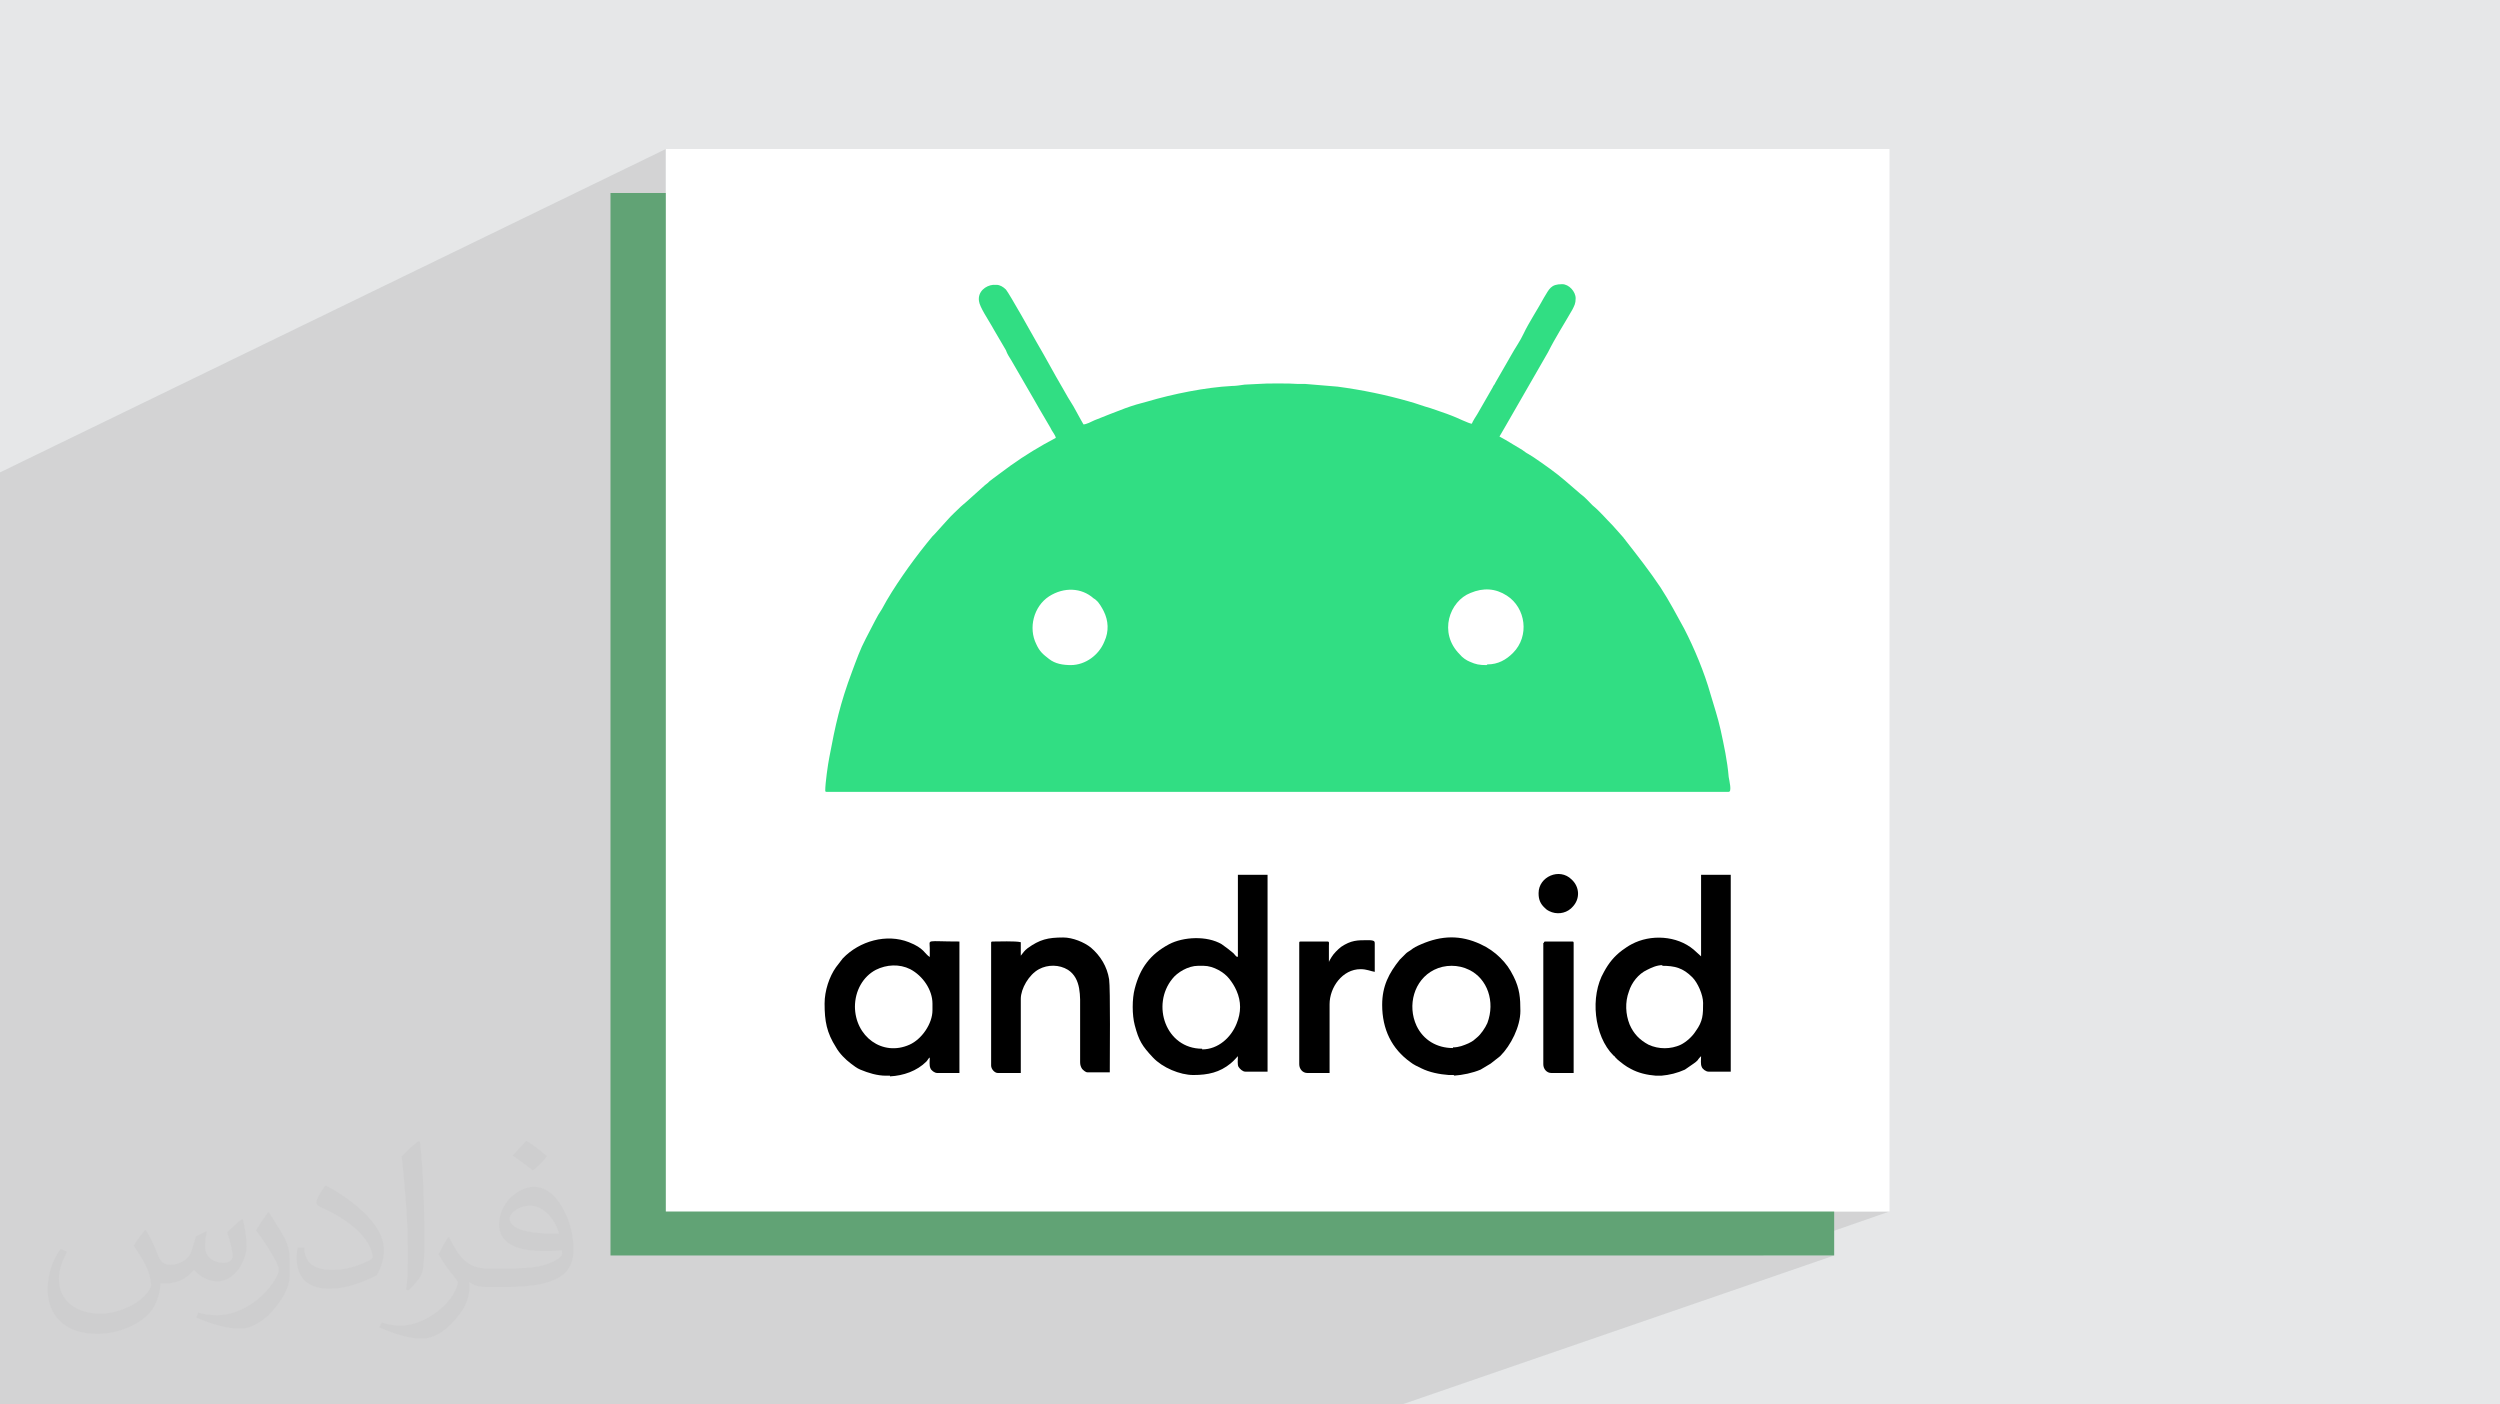
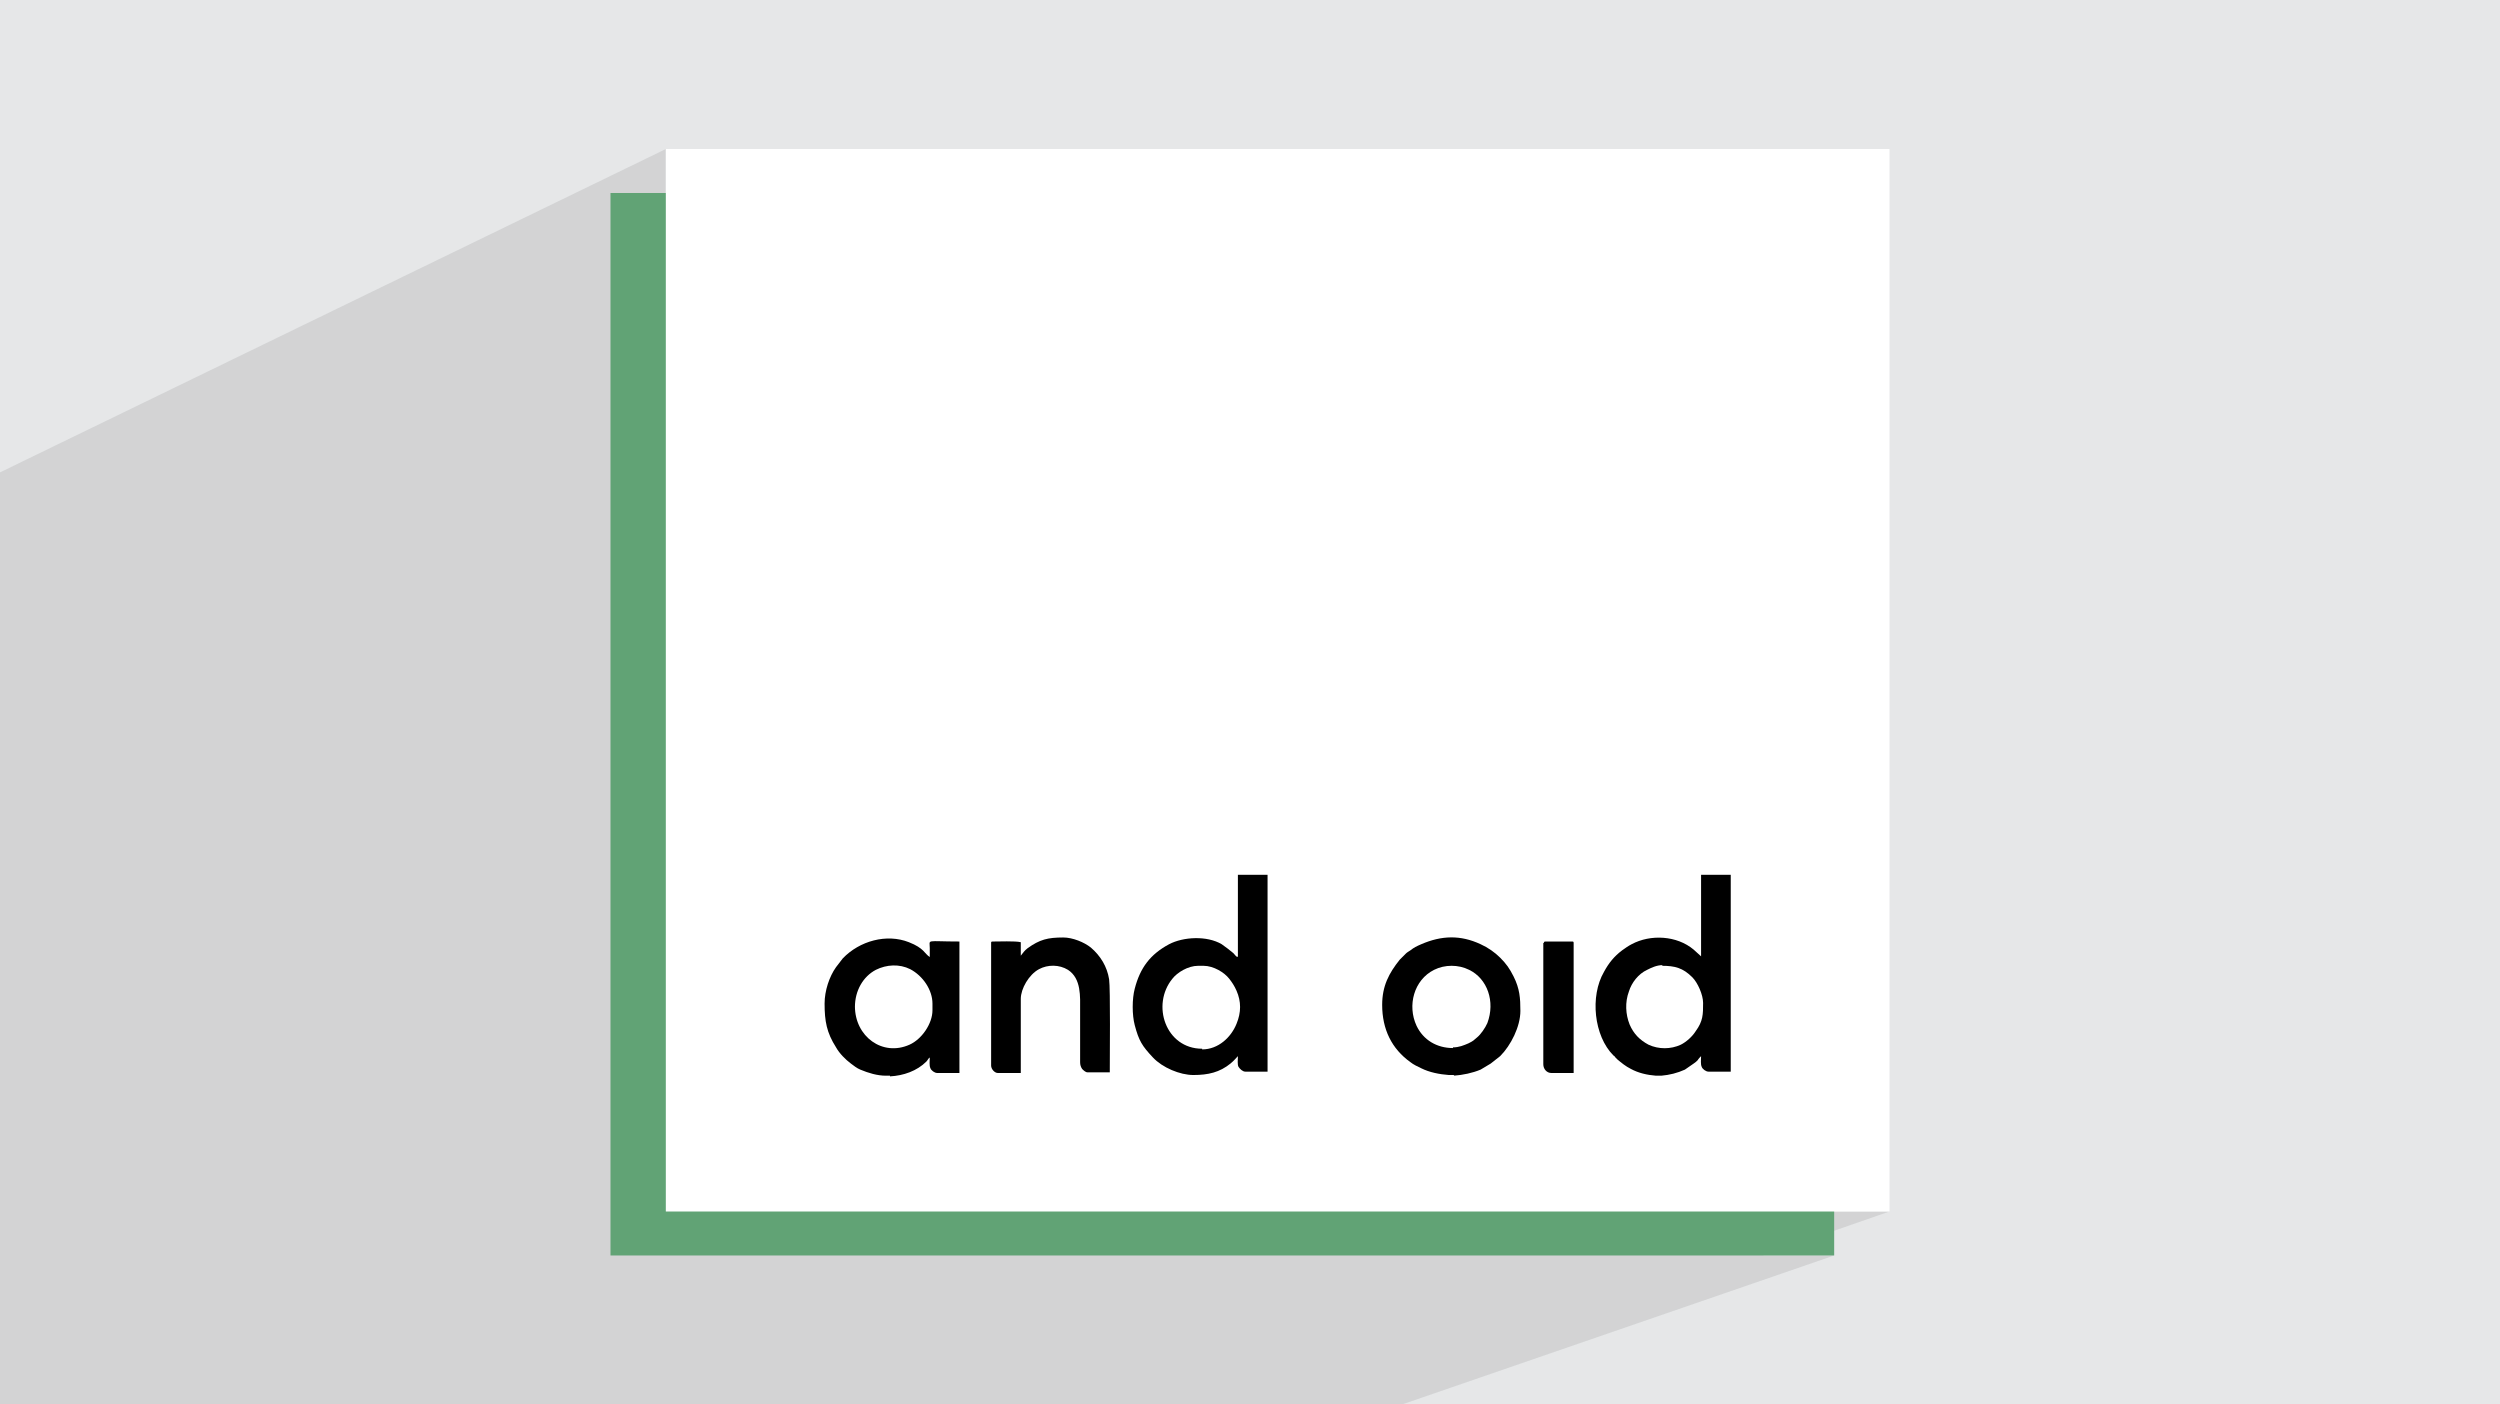
<svg xmlns="http://www.w3.org/2000/svg" xml:space="preserve" width="94.192mm" height="52.917mm" version="1.0" style="shape-rendering:geometricPrecision; text-rendering:geometricPrecision; image-rendering:optimizeQuality; fill-rule:evenodd; clip-rule:evenodd" viewBox="0 0 9404.92 5283.66">
  <defs>
    <style type="text/css">
   
    .fil3 {fill:#61A375}
    .fil5 {fill:black}
    .fil6 {fill:#31DE83}
    .fil4 {fill:white}
    .fil2 {fill:#373435;fill-opacity:0.031}
    .fil1 {fill:#2B2A29;fill-opacity:0.102}
    .fil0 {fill:#E6E7E8}
   
  </style>
  </defs>
  <g id="Layer_x0020_1">
    <polygon class="fil0" points="-0,0 9404.92,0 9404.92,5283.66 -0,5283.66 " />
    <polygon class="fil1" points="-0,4574.41 -0,4516.38 -0,4282.94 -0,4276.29 -0,4209.71 -0,4200.99 -0,4200.02 -0,4168.2 -0,4167.37 -0,4064.4 -0,4017.12 -0,4006.35 -0,3962.9 -0,3939.52 -0,3932.64 -0,3901.68 -0,3872.95 -0,3861.29 -0,3809.65 -0,3806.56 -0,3794.92 -0,3760.76 -0,3740.34 -0,3731.22 -0,3652.43 -0,3646.17 -0,3627.38 -0,3572.47 -0,3556.1 -0,3552.19 -0,3522.84 -0,3496.89 -0,3490.14 -0,3459.57 -0,3452.85 -0,3447.15 -0,3431.38 -0,3405.23 -0,3404.01 -0,3403.49 -0,3362.66 -0,3278.66 -0,3238.26 -0,3072.92 -0,3030.01 -0,2945.33 -0,2924.97 -0,2819.47 -0,2782.66 -0,1837.72 -0,1777.09 2504.8,560.61 2504.8,1632.82 3715.34,1077.12 3705.7,1082.54 3697.15,1089.6 3690.15,1098.21 3685.14,1108.27 3682.57,1119.69 3682.88,1132.41 3685.16,1142.05 3689.7,1153.49 3695.9,1166.11 3703.17,1179.32 3710.92,1192.54 3718.55,1205.17 3725.46,1216.61 3731.07,1226.25 3732.76,1228.89 3734.09,1231.17 3735.18,1233.21 3736.14,1235.13 3737.11,1237.05 3738.2,1239.09 3739.53,1241.37 3741.22,1244.01 3784.33,1317.57 3786.35,1323.05 3788.57,1328.15 3790.97,1332.94 3793.53,1337.54 3796.19,1342.01 3798.95,1346.45 3801.77,1350.95 3804.62,1355.61 3888.32,1500.18 3891.07,1504.82 3893.64,1509.3 3896.08,1513.64 3898.47,1517.93 3900.85,1522.23 3903.3,1526.57 3905.87,1531.04 3908.61,1535.69 3951.73,1609.24 3953.95,1614 3956.68,1618.75 3959.71,1623.51 3962.82,1628.26 3965.82,1633.02 3968.49,1637.77 3970.63,1642.53 3971.52,1645.58 4116.62,1581.36 4112.37,1583.46 4107.42,1585.87 4102,1588.4 3971.67,1646.09 3972.02,1647.29 3961.08,1653.05 3950.15,1658.93 3939.24,1664.92 3928.34,1671.02 3917.48,1677.23 3906.65,1683.53 3895.87,1689.93 3885.14,1696.43 3874.47,1703.01 3863.87,1709.68 3853.34,1716.43 3842.89,1723.26 3832.54,1730.16 3822.27,1737.14 3812.12,1744.18 3802.07,1751.28 3743.73,1794.39 3740.99,1796.29 3738.42,1798.2 3735.97,1800.09 3733.59,1802 3731.2,1803.9 3728.75,1805.81 3726.19,1807.7 3723.44,1809.61 3721.54,1811.51 3719.6,1813.41 3717.6,1815.31 3715.51,1817.22 3713.31,1819.12 3710.96,1821.02 3708.43,1822.92 3705.69,1824.83 3632.13,1890.78 3630.22,1892.57 3628.29,1894.22 3626.29,1895.82 3624.2,1897.44 3622,1899.17 3619.65,1901.12 3617.11,1903.37 3614.38,1905.99 3608.46,1911.82 3602.18,1917.85 3595.66,1924.05 3589.02,1930.41 3582.38,1936.88 3575.86,1943.44 3569.58,1950.07 3563.65,1956.72 3515.47,2009.98 3514.52,2010.93 3513.56,2011.87 3512.61,2012.83 3511.66,2013.78 3510.72,2014.73 3509.76,2015.68 3508.81,2016.64 3507.86,2017.59 3485.03,2045.48 3479.33,2052.64 3473.62,2059.86 3467.93,2067.13 3462.25,2074.45 3456.58,2081.82 3450.93,2089.22 3445.29,2096.67 3439.69,2104.13 3434.12,2111.64 3428.58,2119.17 3423.08,2126.73 3417.62,2134.3 3417.01,2135.15 5850.82,1072.29 5841.6,1076.36 5834.06,1082 5827.59,1089.19 5821.58,1097.89 5815.38,1108.08 5808.38,1119.72 5804.37,1127.08 5800.01,1134.86 5795.34,1143 5790.42,1151.43 5785.31,1160.09 5780.06,1168.95 5774.73,1177.92 5769.38,1186.93 5764.04,1195.96 5758.81,1204.93 5753.71,1213.78 5748.81,1222.45 5744.15,1230.88 5739.82,1239.01 5735.84,1246.79 5732.28,1254.15 5727.2,1264.62 5721.54,1275.08 5715.48,1285.54 5709.14,1296.01 5702.69,1306.47 5696.26,1316.93 5690.02,1327.39 5684.09,1337.85 5682.41,1340.49 5681.08,1342.77 5679.99,1344.81 5679.02,1346.73 5678.05,1348.65 5676.97,1350.7 5675.64,1352.97 5673.95,1355.61 5625.76,1439.31 5624.7,1441.95 5623.47,1444.22 5622.11,1446.27 5620.69,1448.19 5619.27,1450.1 5617.91,1452.15 5616.68,1454.43 5615.62,1457.06 5557.28,1558.52 5555.05,1561.92 5552.32,1566.21 5549.3,1571.09 5546.18,1576.27 5543.19,1581.46 5540.51,1586.34 5538.38,1590.63 5536.99,1594.03 4065.08,2223.75 4066.27,2224.06 4076.52,2227.66 4086.47,2232.15 4096.08,2237.53 4105.3,2243.8 4114.09,2250.96 4115.88,2251.91 4117.46,2252.86 4118.86,2253.82 4120.11,2254.77 4121.25,2255.71 4122.3,2256.66 4123.28,2257.62 4124.24,2258.57 4128.14,2262.09 4132.16,2266.7 4136.19,2272.08 4140.08,2277.91 4143.76,2283.86 4147.06,2289.6 4149.9,2294.81 4152.13,2299.15 4155.28,2305.87 4158.06,2312.69 4160.48,2319.61 4162.52,2326.61 4164.17,2333.7 4165.42,2340.84 4166.27,2348.04 4166.71,2355.26 4166.74,2362.53 4166.35,2369.81 4165.52,2377.11 4164.26,2384.4 4162.55,2391.67 4160.38,2398.92 4157.77,2406.13 4154.67,2413.29 4150.52,2422.64 4145.68,2431.67 4140.21,2440.32 4134.14,2448.55 4127.5,2456.35 4120.34,2463.67 4112.68,2470.46 4104.58,2476.69 4096.05,2482.34 4087.15,2487.34 4077.91,2491.69 3111.91,2898.66 3111.5,2901.59 3110.28,2910.7 3109.13,2919.85 3108.05,2928.91 3107.09,2937.72 3106.25,2946.18 3105.55,2954.14 3105.03,2961.49 3104.7,2968.09 3104.58,2973.8 3104.69,2975.48 3105.02,2976.73 3105.52,2977.63 3106.17,2978.24 3106.94,2978.6 3107.79,2978.79 3108.7,2978.86 3109.65,2978.87 3721.13,2978.87 5531.94,2230.67 5540.94,2227.14 5549.89,2224.14 5558.77,2221.69 5567.6,2219.78 5576.37,2218.41 5585.07,2217.61 5593.73,2217.36 5602.32,2217.67 5610.85,2218.55 5619.32,2220 5627.73,2222.02 5636.09,2224.61 5644.37,2227.79 5652.61,2231.54 5660.78,2235.89 5668.9,2240.82 5681.56,2250.06 5692.87,2260.59 5702.82,2272.23 5711.34,2284.84 5718.43,2298.28 5724.05,2312.37 5728.16,2326.99 5730.72,2341.95 5731.71,2357.13 5731.09,2372.37 5728.84,2387.51 5724.89,2402.39 5719.25,2416.88 5711.86,2430.81 5702.7,2444.04 5691.72,2456.41 5681.97,2465.55 5671.67,2473.84 5660.78,2481.19 5649.24,2487.47 5636.99,2492.57 4439.65,2978.87 6503.33,2978.87 4887.7,3604.49 4887.7,3618.59 5071.15,3547.61 5058.57,3553.9 5044.95,3562.27 5040.1,3566.29 5035.13,3570.7 5030.15,3575.42 5025.3,3580.34 5020.68,3585.37 5016.43,3590.44 5012.63,3595.45 5009.45,3600.31 5001.84,3612.99 5001.11,3614.56 5000.83,3615.29 5833.14,3294.05 5823.92,3298.7 5815.41,3304.52 5807.75,3311.43 5801.12,3319.33 5795.68,3328.16 5791.58,3337.83 5789.02,3348.25 5788.12,3359.35 5788.12,3361.9 5788.47,3370.12 5789.51,3377.68 5791.19,3384.64 5793.51,3391.07 5796.41,3397.02 5799.89,3402.56 5803.89,3407.74 5808.41,3412.62 5811.04,3415.25 5813.36,3417.5 5815.5,3419.44 5817.6,3421.18 5819.82,3422.8 5822.32,3424.4 5825.22,3426.04 5828.7,3427.84 5838.53,3431.87 5848.87,3434.46 5859.51,3435.55 5870.23,3435.13 5880.84,3433.16 5891.12,3429.63 5217.76,3687.08 5217.43,3687.83 5213.4,3698.18 5209.84,3708.81 5206.83,3719.64 5410.64,3641.85 5418.75,3639.23 5427,3637.09 5435.38,3635.43 5443.85,3634.24 5452.38,3633.53 5460.93,3633.29 5469.48,3633.53 5478.01,3634.24 5486.47,3635.43 5492.26,3636.57 6399.39,3290.88 6399.39,3597.78 6295.5,3636.65 6300.2,3637.58 6307.24,3639.37 6314.1,3641.55 6320.81,3644.13 6327.4,3647.17 6333.91,3650.68 6340.37,3654.7 6346.82,3659.25 6353.29,3664.37 6359.81,3670.07 6366.41,3676.41 6373.98,3685.13 6381.31,3695.75 6388.17,3707.81 6394.31,3720.81 6399.5,3734.28 6403.51,3747.76 6406.08,3760.75 6406.99,3772.8 6406.94,3788.19 6406.55,3802.28 6405.52,3815.42 6403.51,3827.96 6400.18,3840.27 6395.22,3852.7 6388.3,3865.6 6379.09,3879.33 6373.89,3886.92 6367.88,3894.38 6361.22,3901.61 6354.05,3908.49 6346.52,3914.89 6338.79,3920.69 6331,3925.79 6323.3,3930.05 6316.08,3933.18 6112.92,4007.78 6114.65,4009.01 6121.25,4013.31 6128.22,4017.45 6135.6,4021.36 6146.29,4026.71 6157.4,4031.39 6168.86,4035.4 6180.62,4038.8 6192.62,4041.6 6204.8,4043.83 6205.78,4043.97 6399.39,3973.17 6399.29,3978.15 6399.07,3983.44 6398.85,3988.91 6398.76,3994.41 6398.89,3999.8 6399.39,4004.92 6400.36,4009.62 6401.93,4013.75 6403.33,4016.7 6405.53,4019.73 6408.39,4022.71 6411.75,4025.49 6415.48,4027.89 6419.4,4029.8 6423.4,4031.06 6427.29,4031.51 6510.99,4031.51 5063.19,4557.65 7108.28,4557.65 6631.43,4723.05 6900.12,4723.05 5274.1,5283.66 5015.17,5283.66 3065.41,5283.66 2988.23,5283.66 2919.93,5283.66 2889.06,5283.66 2862.91,5283.66 2862.9,5283.66 2844.17,5283.66 2815.37,5283.66 2693.7,5283.66 2638.72,5283.66 2637.54,5283.66 2562.33,5283.66 2558.02,5283.66 2533.09,5283.66 2532.03,5283.66 2506.05,5283.66 2455.87,5283.66 2345.58,5283.66 2324.86,5283.66 2179.17,5283.66 2141.77,5283.66 2137.81,5283.66 2119.08,5283.66 2053.26,5283.66 1960.43,5283.66 1894.31,5283.66 1893.38,5283.66 1892.88,5283.66 1882.91,5283.66 1876.68,5283.66 1867.23,5283.66 1866.85,5283.66 1846.41,5283.66 1842.59,5283.66 1828.22,5283.66 1772.21,5283.66 1704.76,5283.66 1686.03,5283.66 1608.81,5283.66 1572.56,5283.66 1550.15,5283.66 1546.05,5283.66 1500.25,5283.66 1458.42,5283.66 1381.23,5283.66 1314.71,5283.66 1280.59,5283.66 1247.2,5283.66 1242.9,5283.66 1240.63,5283.66 1233.91,5283.66 1231.86,5283.66 1229.54,5283.66 1214.17,5283.66 1170.16,5283.66 1109.12,5283.66 1050.13,5283.66 1041.98,5283.66 982.32,5283.66 932.65,5283.66 929.01,5283.66 927.54,5283.66 917.82,5283.66 917.15,5283.66 904.89,5283.66 872,5283.66 858.31,5283.66 855.73,5283.66 841.44,5283.66 840.59,5283.66 839.95,5283.66 838.93,5283.66 838.09,5283.66 793.94,5283.66 790.83,5283.66 788.08,5283.66 723.2,5283.66 683.27,5283.66 683.24,5283.66 678.15,5283.66 673.71,5283.66 651.03,5283.66 626.27,5283.66 624.53,5283.66 614.39,5283.66 594.59,5283.66 584.11,5283.66 580.47,5283.66 551.4,5283.66 534.83,5283.66 492.75,5283.66 445.16,5283.66 418.58,5283.66 409.81,5283.66 401.47,5283.66 332.12,5283.66 328.54,5283.66 324.25,5283.66 294.18,5283.66 275.92,5283.66 262.57,5283.66 260.25,5283.66 258.92,5283.66 258.88,5283.66 222.15,5283.66 190.38,5283.66 184.39,5283.66 170.34,5283.66 160.97,5283.66 27.7,5283.66 -0,5283.66 -0,5280.48 -0,5279.66 -0,5275.13 -0,5260.64 -0,5232.45 -0,5190.5 -0,5187.8 -0,5184.17 -0,5164.58 -0,5138.39 -0,5125.16 -0,5120.56 -0,5104.38 -0,5096.62 -0,5069.81 -0,5067.48 -0,5036.35 -0,5032.91 -0,5016.06 -0,5015.58 -0,5000.72 -0,4970.53 -0,4969.84 -0,4948.93 -0,4905.53 -0,4884.55 -0,4863.49 -0,4782.05 -0,4774.7 -0,4773.38 -0,4769.95 " />
-     <path class="fil2" d="M548.54 4627.69c17.95,27.21 29.6,53.36 40.96,82.43 8.45,16.91 12.93,48.09 52.57,48.09 11.61,0 28.28,-3.42 43.06,-11.61 16.63,-8.73 29.32,-21.94 35.94,-42l15.85 -53.36 38.57 -19.02 2.64 2.64c-5.27,20.09 -6.59,39.36 -6.59,54.43 0,44.63 38.57,61.56 69.22,61.56 17.95,0 34.09,-8.73 34.09,-25.11 0,-21.13 -8.98,-57.06 -20.62,-89.29 17.95,-17.95 35.94,-35.94 56.53,-50.47l3.17 1.6c8.98,38.04 14,75.56 14,100.66 0,24.57 -10.83,51.79 -19.81,69.49 -18.49,34.87 -51.25,62.62 -90.87,62.62 -30.1,0 -63.65,-15.07 -86.66,-43.06l-1.32 0c-21.66,26.96 -55.22,51.25 -108.86,51.25l-16.63 0c-2.64,35.41 -10.29,60.49 -21.94,82.95 -31.95,62.34 -126.81,106.47 -216.1,106.47 -124.17,0 -186.51,-71.59 -186.51,-166.96 0,-58.91 19.27,-113.6 48.88,-152.42l24.29 10.04c-18.49,35.41 -30.91,68.68 -30.91,101.45 0,89.29 72.66,131.83 156.4,131.83 77.68,0 173.83,-49.41 191.28,-106.72 -6.59,-62.62 -30.1,-91.93 -66.04,-148.99 10.83,-19.02 24.83,-38.04 42.28,-58.38l3.17 0 0 0 0 0 -0.02 -0.09zm1432.13 -336.04c26.15,16.39 51.79,35.66 76.87,57.85 -14,19.81 -31.45,37.79 -53.11,53.64 -25.11,-20.34 -50.19,-37.79 -75.84,-56.27 17.42,-19.55 34.62,-38.29 52.04,-55.22l0 0 0 0 0 0 0 0 0 0 0.03 0zm13.47 244.11c-42.28,0 -76.87,27.75 -76.87,48.34 0,44.13 84.53,57.85 185.72,57.31 -12.68,-51.79 -57.06,-105.68 -108.86,-105.68l0.01 0.03zm-94.86 236.19c54.96,0 103.04,-1.6 139.74,-10.83 40.96,-10.29 75.56,-30.91 75.56,-45.17 0,-3.7 0,-8.19 -1.32,-11.89 -22.98,2.11 -49.41,2.11 -72.38,2.11 -74.49,0 -131.55,-16.91 -154.02,-58.66 -5.55,-11.61 -9.51,-24.57 -9.51,-39.36 0,-40.43 17.42,-79.79 48.09,-107 25.61,-22.45 53.89,-36.44 82.67,-36.44 52.04,0 93.51,41.75 122.57,107.54 15.85,35.94 26.68,77.4 26.68,129.72 0,34.87 -9.51,64.19 -31.17,85.85 -40.43,39.11 -114.92,53.89 -229.04,53.89l-51.79 0 0 0 -13.47 0c-28.28,0 -48.62,-5.02 -64.72,-17.42l-2.64 0c0.79,6.59 1.32,12.93 1.32,19.02 0,25.61 -8.45,58.38 -25.61,84.53 -50.72,75.3 -105.68,108.04 -153.24,108.04 -48.09,0 -107,-18.49 -160.11,-42.54l9.51 -18.49c17.17,7.13 40.96,11.89 73.7,11.89 85.85,0 198.66,-82.43 212.66,-163 -3.17,-6.59 -8.98,-15.32 -17.17,-24.57 -25.11,-29.85 -40.96,-54.68 -55.75,-80.83 12.68,-25.11 24.29,-45.17 35.13,-63.4l4.49 -0.53c36.72,74.77 69.99,117.55 144.23,117.55l11.61 0 0 0 53.89 0 0 0 0 0 0 0 0 0 0 0 0.09 0.01zm-371.98 79c6.34,-34.34 6.87,-72.91 6.87,-108.86l0 -53.36c0,-99.6 -12.68,-244.36 -22.98,-338.68 17.95,-19.27 43.06,-42 62.87,-57.31l5.81 1.6c13.47,118.62 16.63,256 16.63,383.06 0,33.3 -1.32,65.79 -4.49,89.55 -1.85,30.1 -19.27,52.83 -56.53,87.7l-8.19 -3.7zm-382.8 -157.19c1.85,46.77 24.83,83.49 105.15,83.49 49.93,0 92.19,-12.93 138.96,-35.13 8.45,-3.7 12.93,-8.73 12.93,-12.93 0,-29.32 -22.45,-68.15 -60.23,-103.55 -36.72,-33.3 -85.34,-62.62 -130.76,-82.18 -15.6,-6.59 -20.62,-13.47 -20.62,-20.09 0,-13.47 17.95,-41.75 32.77,-62.09l5.02 -0.53c52.04,27.21 110.17,67.64 153.24,112.53 39.11,41.47 63.4,83.49 63.4,129.19 0,33.81 -10.29,65.51 -26.96,95.11 -57.06,28.79 -117.83,50.72 -178.06,50.72 -73.17,0 -123.1,-34.34 -123.1,-114.92 0,-8.73 0,-22.19 3.17,-39.64l25.11 0 0 0 0 0 0 0 0 0 0 0 -0.02 0zm-132.37 -132.9l45.45 73.45c16.63,27.21 32.23,56.81 32.23,103.55l0 59.7c0,48.34 -30.91,100.13 -80.83,151.38 -39.11,34.62 -73.7,49.41 -105.68,49.41 -47.55,0 -101.98,-14.79 -164.85,-41.75l7.13 -18.49c19.81,5.27 42.79,9.77 71.06,9.77 90.36,-0.53 182.8,-66.57 225.08,-147.15 5.02,-9.26 6.87,-17.95 6.87,-24.04 0,-9.26 -5.02,-19.55 -8.98,-28.79 -22.98,-43.31 -48.62,-82.95 -76.87,-119.68 14.79,-23.25 29.6,-45.7 45.7,-67.9l3.7 0.53 0 0 0 0 0 0 0 0 0 0 -0.02 0.01z" />
    <g id="_1805872261680">
      <rect class="fil3" x="2296.64" y="726.01" width="4603.48" height="3997.04" />
      <g>
        <rect class="fil4" x="2504.79" y="560.61" width="4603.48" height="3997.04" />
        <g>
          <path class="fil5" d="M6252.27 3633.3c48.19,0 78.63,7.61 114.14,43.11 20.29,20.29 40.58,65.95 40.58,96.38 0,43.11 0,68.49 -27.9,106.53 -12.68,20.29 -35.51,40.58 -55.8,50.72 -38.04,17.75 -83.7,17.75 -121.75,0 -32.97,-17.75 -55.8,-40.58 -71.02,-76.09 -15.22,-38.04 -17.75,-83.7 -2.54,-124.28 10.14,-32.97 35.51,-65.95 68.49,-81.17 15.22,-7.61 35.51,-17.75 58.34,-17.75l-2.55 2.55zm-2.54 413.42l-20.29 0c-32.97,-2.54 -65.95,-10.14 -93.85,-25.36 -20.29,-10.14 -35.51,-22.83 -50.72,-35.51l-7.61 -7.61c-2.54,-2.54 -2.54,-5.07 -7.61,-7.61 -73.56,-73.56 -88.78,-223.2 -35.51,-314.51 17.75,-32.97 38.04,-58.34 68.49,-81.17 10.14,-7.61 25.36,-17.75 35.51,-22.83 71.02,-38.04 169.94,-32.97 233.35,20.29l27.9 25.36 0 -306.91 111.6 0 0 740.63 -83.7 0c-10.14,0 -22.83,-10.14 -25.36,-17.75 -5.07,-10.14 -2.54,-27.9 -2.54,-40.58 -2.54,2.54 -10.14,10.14 -12.68,15.22 -5.07,5.07 -7.61,7.61 -15.22,12.68 -10.14,7.61 -22.83,15.22 -32.97,22.83 -27.9,12.68 -58.34,20.29 -88.78,22.83l-0.01 0z" />
          <path class="fil5" d="M4522.45 3945.27c-136.96,0 -192.77,-164.86 -111.6,-263.78 17.75,-22.83 58.34,-48.19 96.38,-48.19l20.29 0c38.04,0 78.63,25.36 96.38,48.19 10.14,12.68 20.29,27.9 27.9,45.65 17.75,40.58 17.75,81.17 0,124.28 -20.29,50.72 -68.49,96.38 -129.35,96.38l0 -2.54zm131.9 -344.95c-7.61,-5.07 -7.61,-7.61 -12.68,-12.68l-2.54 -2.54c-15.22,-12.68 -25.36,-20.29 -43.11,-32.97 -55.8,-32.97 -144.57,-27.9 -197.84,0 -71.02,38.04 -109.06,88.78 -129.35,167.4 -10.14,38.04 -10.14,98.92 0,136.96 15.22,58.34 27.9,78.63 68.49,121.75 35.51,38.04 101.46,65.95 152.18,65.95 55.8,0 98.92,-10.14 139.5,-43.11 12.68,-10.14 25.36,-25.36 27.9,-27.9 0,12.68 -2.54,32.97 2.54,40.58 5.07,7.61 15.22,17.75 25.36,17.75l83.7 0 0 -740.63 -111.6 0 0 306.91 -2.54 2.54z" />
          <path class="fil5" d="M3216.22 3788.02c0,-60.88 30.43,-114.14 78.63,-139.5 40.58,-20.29 88.78,-22.83 129.35,-2.54 48.19,25.36 83.7,78.63 83.7,129.35l0 25.36c0,50.72 -40.58,109.06 -86.24,129.35 -101.46,45.65 -205.45,-30.43 -205.45,-144.57l0 2.54zm131.89 258.71l-15.22 0c-32.97,0 -65.95,-10.14 -96.38,-22.83 -12.68,-5.07 -25.36,-15.22 -35.51,-22.83 -20.29,-15.22 -43.11,-38.04 -55.8,-60.88 -35.51,-55.8 -43.11,-98.92 -43.11,-164.86 0,-48.19 17.75,-101.46 43.11,-136.96l25.36 -32.97c63.41,-65.95 164.86,-93.85 248.56,-60.88 58.34,22.83 58.34,43.11 78.63,55.8 0,-12.68 0,-22.83 0,-32.97 0,-35.51 -17.75,-25.36 111.6,-25.36l0 494.59 -83.7 0c-10.14,0 -22.83,-10.14 -25.36,-17.75 -5.07,-10.14 -2.54,-27.9 -2.54,-40.58 -5.07,2.54 -7.61,10.14 -12.68,15.22 -35.51,35.51 -86.24,53.26 -136.96,55.8l-0.01 -2.54z" />
          <path class="fil5" d="M5465.99 3942.73c-60.88,0 -111.6,-30.43 -136.96,-83.7 -35.51,-76.09 -10.14,-172.48 65.95,-210.52 40.58,-20.29 91.31,-20.29 131.89,0 68.49,32.97 98.92,119.21 68.49,200.38 -7.61,17.75 -25.36,43.11 -38.04,53.26 -15.22,12.68 -12.68,12.68 -32.97,22.83 -17.75,7.61 -35.51,15.22 -58.34,15.22l-0.01 2.55zm5.07 101.46l-20.29 0c-35.51,-2.54 -73.56,-10.14 -103.99,-25.36 -15.22,-7.61 -27.9,-12.68 -40.58,-22.83 -71.02,-50.72 -106.53,-124.28 -106.53,-215.59 0,-71.02 25.36,-119.21 65.95,-169.94l22.83 -22.83c5.07,-5.07 10.14,-7.61 17.75,-12.68 12.68,-10.14 22.83,-15.22 40.58,-22.83 76.09,-32.97 147.11,-35.51 223.2,0 27.9,12.68 53.26,30.43 73.56,50.72 22.83,22.83 35.51,40.58 50.72,71.02 22.83,45.65 25.36,81.17 25.36,129.35 0,58.34 -35.51,129.35 -76.09,169.94l-35.51 27.9c-12.68,7.61 -25.36,15.22 -38.04,22.83 -30.43,12.68 -65.95,20.29 -101.46,22.83l2.54 -2.54z" />
          <path class="fil5" d="M3840.17 3600.32l0 -55.8c-20.29,-5.07 -83.7,-2.54 -106.53,-2.54 -5.07,0 -5.07,2.54 -5.07,5.07l0 461.62c0,12.68 12.68,27.9 25.36,27.9l86.24 0 0 -279c0,-38.04 30.43,-91.31 68.49,-111.6 32.97,-17.75 76.09,-17.75 109.06,2.54 50.72,32.97 45.65,101.46 45.65,152.18l0 195.3c0,10.14 2.54,17.75 7.61,25.36 5.07,5.07 12.68,12.68 20.29,12.68l83.7 0c0,-53.26 2.54,-314.51 -2.54,-350.02 -7.61,-48.19 -32.97,-88.78 -68.49,-119.21 -25.36,-20.29 -68.49,-38.04 -103.99,-38.04 -58.34,0 -88.78,7.61 -134.43,40.58 -12.68,10.14 -15.22,15.22 -25.36,27.9l0 5.07z" />
-           <path class="fil5" d="M4999.3 3618.07l0 -60.88c0,-7.61 2.54,-15.22 -5.07,-15.22l-101.46 0c-5.07,0 -5.07,2.54 -5.07,5.07l0 456.55c0,17.75 12.68,32.97 30.43,32.97l83.7 0 0 -258.71c0,-63.41 48.19,-131.89 116.67,-131.89 22.83,0 38.04,7.61 53.26,10.14l0 -106.53c0,-7.61 0,-12.68 -25.36,-12.68 -40.58,0 -63.41,0 -101.46,25.36 -12.68,10.14 -27.9,25.36 -35.51,38.04l-7.61 12.68c-2.54,5.07 0,2.54 -2.54,5.07l0 0.01z" />
          <path class="fil5" d="M5805.87 3547.06l0 456.55c0,17.75 12.68,32.97 30.43,32.97l83.7 0 0 -489.52c0,-5.07 -2.54,-5.07 -5.07,-5.07l-101.46 0c-5.07,0 -5.07,2.54 -5.07,5.07l-2.54 0z" />
-           <path class="fil5" d="M5788.12 3361.9c0,22.83 7.61,38.04 20.29,50.72 7.61,7.61 10.14,10.14 20.29,15.22 25.36,12.68 58.34,10.14 81.17,-10.14l5.07 -5.07c30.43,-30.43 27.9,-76.09 -2.54,-103.99 -45.65,-45.65 -124.28,-10.14 -124.28,50.72l0 2.55z" />
-           <path class="fil6" d="M5592.81 2502.06c-27.9,0 -40.58,-2.54 -63.41,-12.68 -12.68,-5.07 -27.9,-15.22 -38.04,-27.9 -81.17,-81.17 -38.04,-200.38 40.58,-230.81 48.19,-20.29 93.85,-17.75 136.96,10.14 71.02,45.65 86.24,152.18 22.83,215.59 -25.36,25.36 -55.8,43.11 -96.38,43.11l-2.53 2.54zm-1854.1 -1430.51l10.14 0c12.68,0 25.36,7.61 35.51,17.75 12.68,15.22 103.99,177.55 116.67,200.38 32.97,55.8 63.41,114.14 96.38,169.94 7.61,12.68 12.68,22.83 20.29,35.51 7.61,12.68 12.68,20.29 20.29,32.97l27.9 50.72c2.54,5.07 7.61,12.68 10.14,17.75 10.14,0 30.43,-10.14 40.58,-15.22 38.04,-15.22 76.09,-30.43 116.67,-45.65 27.9,-10.14 53.26,-17.75 83.7,-25.36 93.85,-27.9 218.13,-53.26 317.05,-58.34 15.22,0 30.43,-2.54 48.19,-5.07l50.72 -2.54c27.9,-2.54 121.75,-2.54 149.64,0 7.61,0 20.29,0 27.9,0l121.75 10.14c93.85,12.68 180.09,30.43 268.85,55.8 27.9,7.61 53.26,17.75 81.17,25.36 27.9,10.14 53.26,17.75 78.63,27.9 15.22,5.07 65.95,30.43 76.09,30.43 2.54,-7.61 15.22,-27.9 20.29,-35.51l58.34 -101.46c2.54,-7.61 7.61,-10.14 10.14,-17.75l48.19 -83.7c5.07,-7.61 5.07,-10.14 10.14,-17.75 15.22,-27.9 35.51,-55.8 48.19,-83.7 17.75,-38.04 55.8,-96.38 76.09,-134.43 20.29,-32.97 25.36,-50.72 68.49,-50.72 25.36,0 50.72,27.9 50.72,53.26 0,20.29 -5.07,27.9 -12.68,43.11 -30.43,53.26 -63.41,103.99 -91.31,159.79l-164.86 286.62c-5.07,10.14 -12.68,20.29 -17.75,30.43 7.61,5.07 15.22,7.61 22.83,12.68l63.41 38.04c7.61,5.07 12.68,10.14 22.83,15.22 7.61,5.07 12.68,7.61 20.29,12.68 40.58,27.9 81.17,55.8 119.21,88.78l55.8 48.19c17.75,12.68 30.43,27.9 45.65,43.11 27.9,22.83 50.72,50.72 76.09,76.09l40.58 45.65c2.54,5.07 5.07,5.07 7.61,10.14 45.65,58.34 91.31,116.67 131.89,177.55 32.97,50.72 60.88,103.99 88.78,154.72 38.04,73.56 76.09,164.86 98.92,246.03 12.68,43.11 27.9,88.78 38.04,134.43 12.68,58.34 25.36,116.67 30.43,177.55 2.54,15.22 12.68,55.8 0,55.8l-3393.68 0c-2.54,0 -5.07,0 -5.07,-5.07 0,-27.9 10.14,-98.92 15.22,-124.28 22.83,-121.75 40.58,-202.91 86.24,-324.66 15.22,-40.58 30.43,-83.7 50.72,-121.75l35.51 -68.49c7.61,-15.22 15.22,-27.9 25.36,-43.11 22.83,-43.11 50.72,-86.24 78.63,-126.82 27.9,-40.58 58.34,-81.17 88.78,-119.21l22.83 -27.9c2.54,-2.54 5.07,-5.07 7.61,-7.61l48.19 -53.26c15.22,-17.75 35.51,-35.51 50.72,-50.72 7.61,-7.61 12.68,-10.14 17.75,-15.22l73.56 -65.95c7.61,-5.07 12.68,-10.14 17.75,-15.22 7.61,-5.07 12.68,-10.14 20.29,-15.22l58.34 -43.11c53.26,-38.04 111.6,-73.56 169.94,-103.99 -2.54,-12.68 -15.22,-25.36 -20.29,-38.04l-43.11 -73.56c-7.61,-12.68 -12.68,-22.83 -20.29,-35.51l-83.7 -144.57c-7.61,-12.68 -15.22,-22.83 -20.29,-38.04l-43.11 -73.56c-5.07,-7.61 -5.07,-10.14 -10.14,-17.75 -12.68,-22.83 -45.65,-71.02 -48.19,-93.85 -5.07,-35.51 25.36,-58.34 53.26,-60.88l2.57 0.02zm291.69 1430.51c-32.97,0 -60.88,-5.07 -83.7,-22.83 -22.83,-17.75 -35.51,-27.9 -48.19,-55.8 -30.43,-60.88 -10.14,-142.03 48.19,-180.09 55.8,-35.51 121.75,-32.97 167.4,7.61 5.07,2.54 7.61,5.07 10.14,7.61 10.14,7.61 22.83,30.43 27.9,40.58 17.75,35.51 20.29,76.09 2.54,114.14 -20.29,50.72 -71.02,88.78 -126.82,88.78l2.55 0z" />
        </g>
      </g>
    </g>
  </g>
</svg>